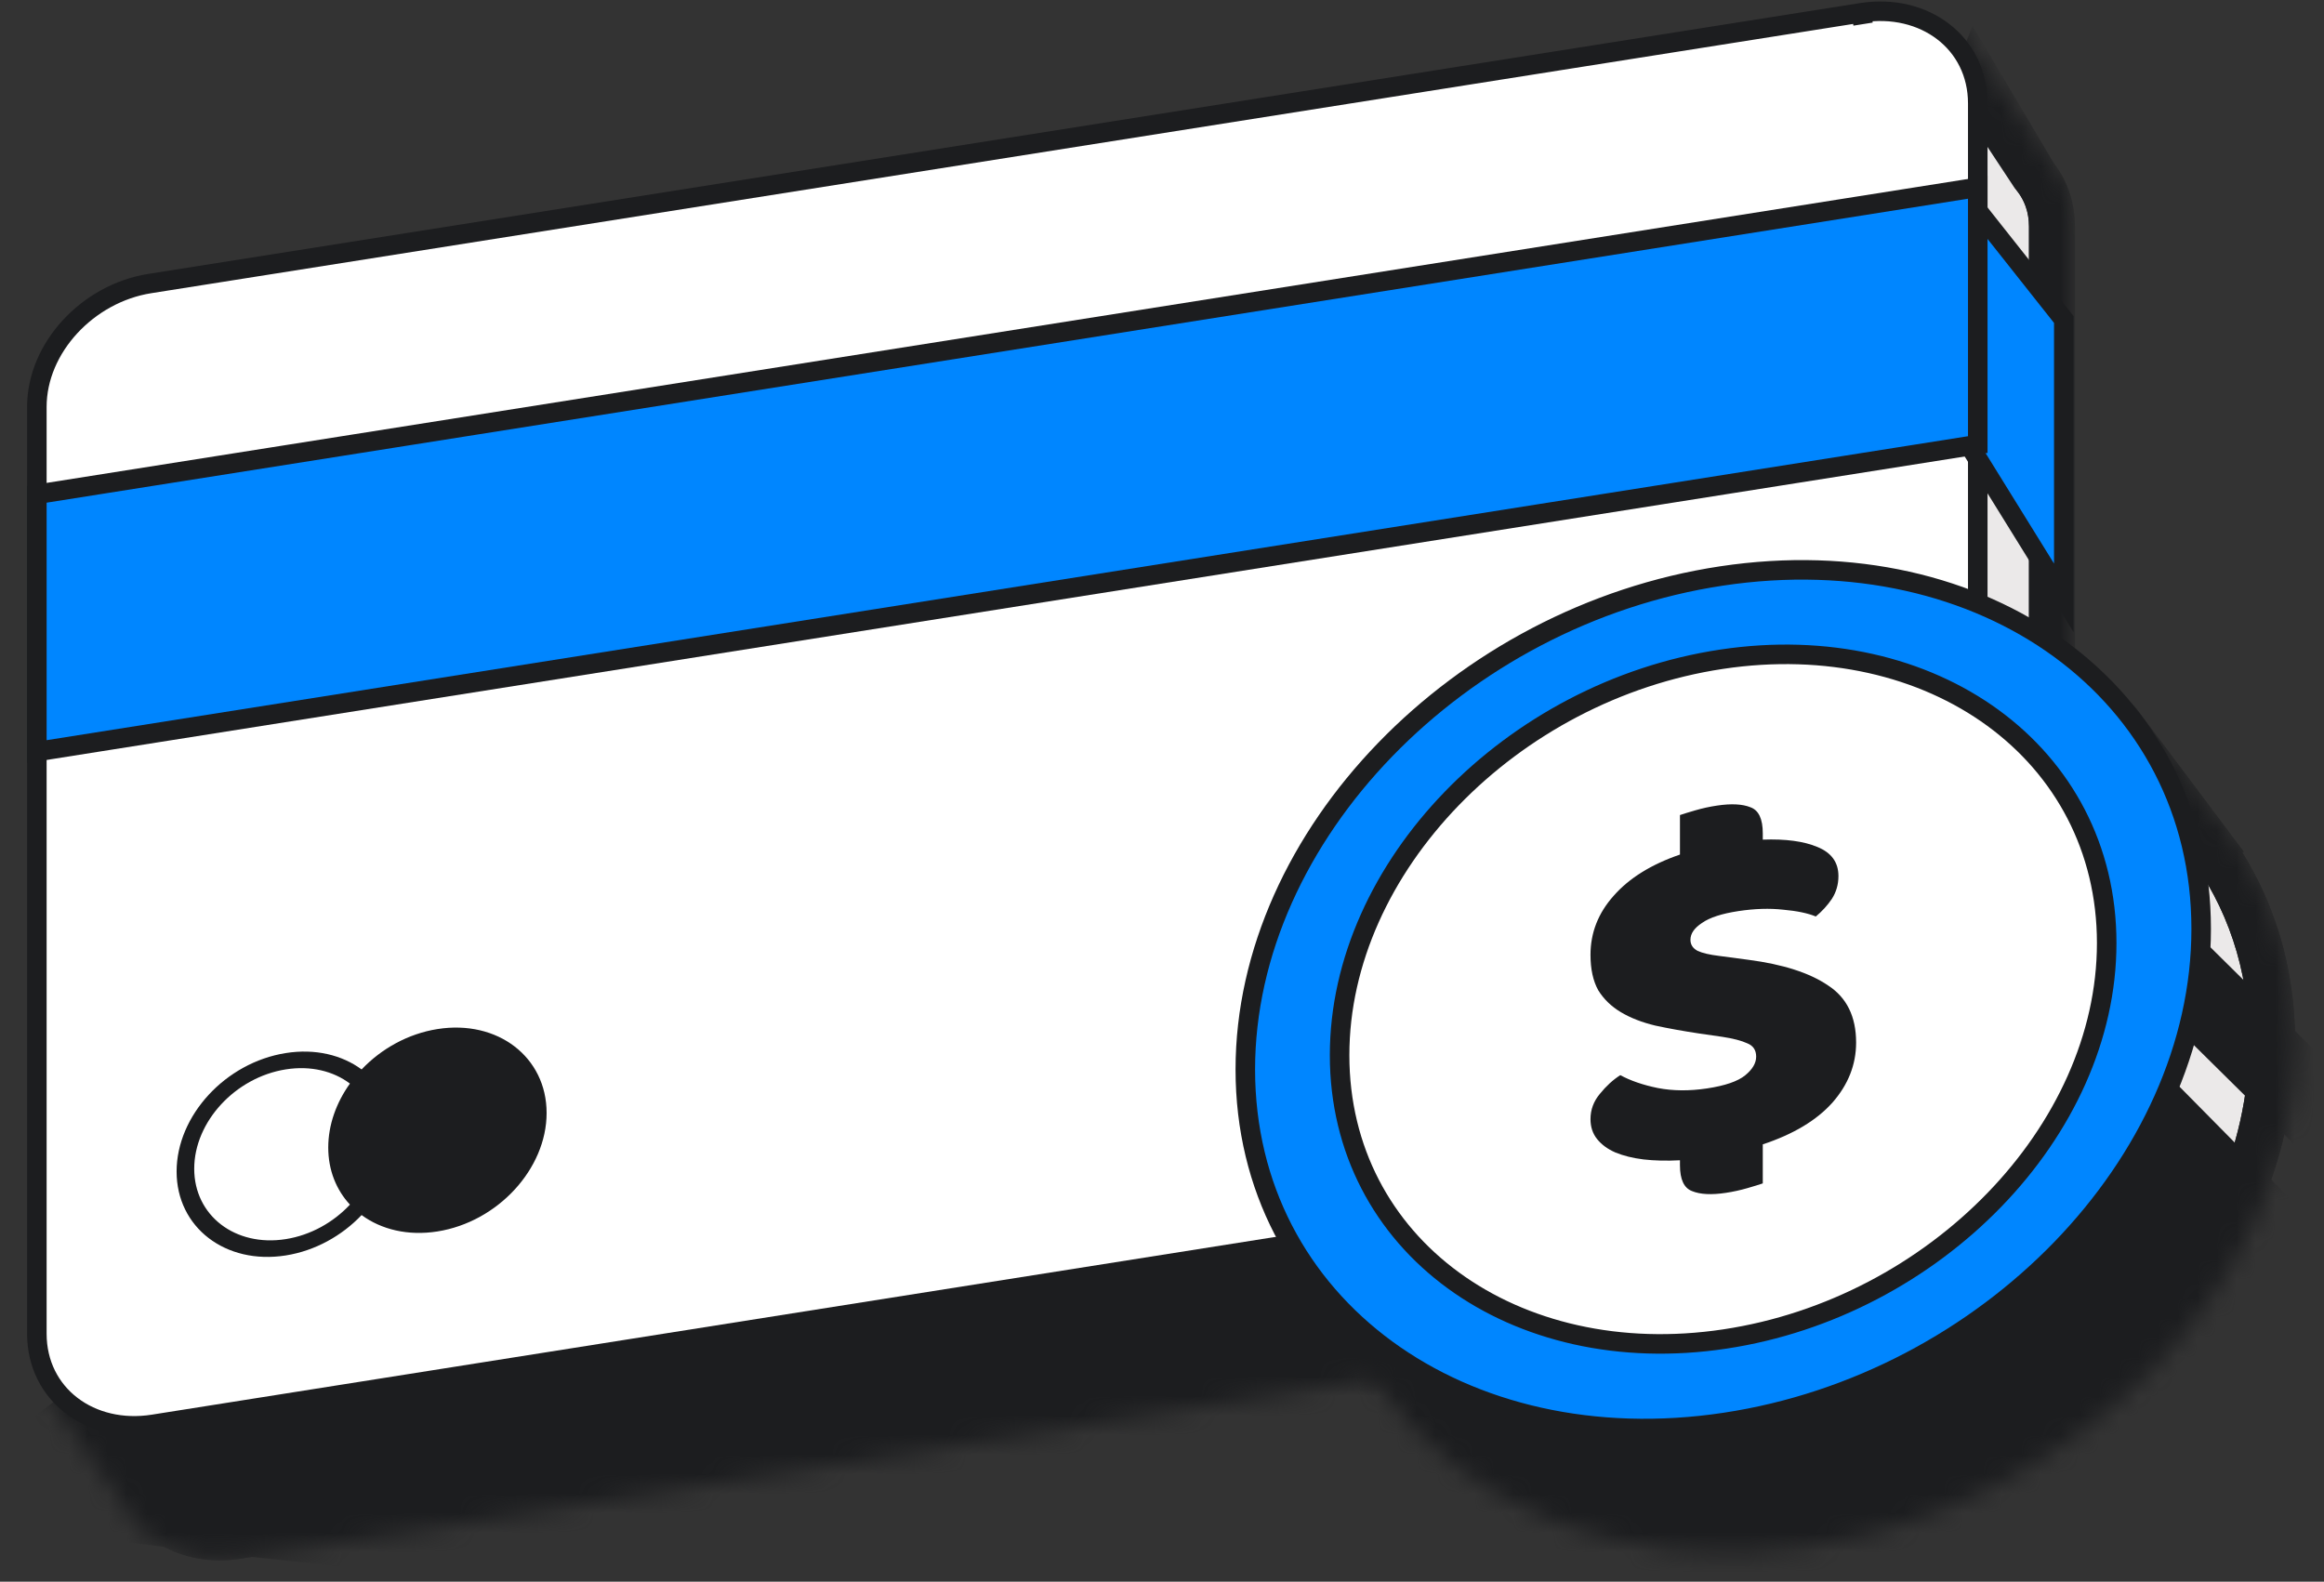
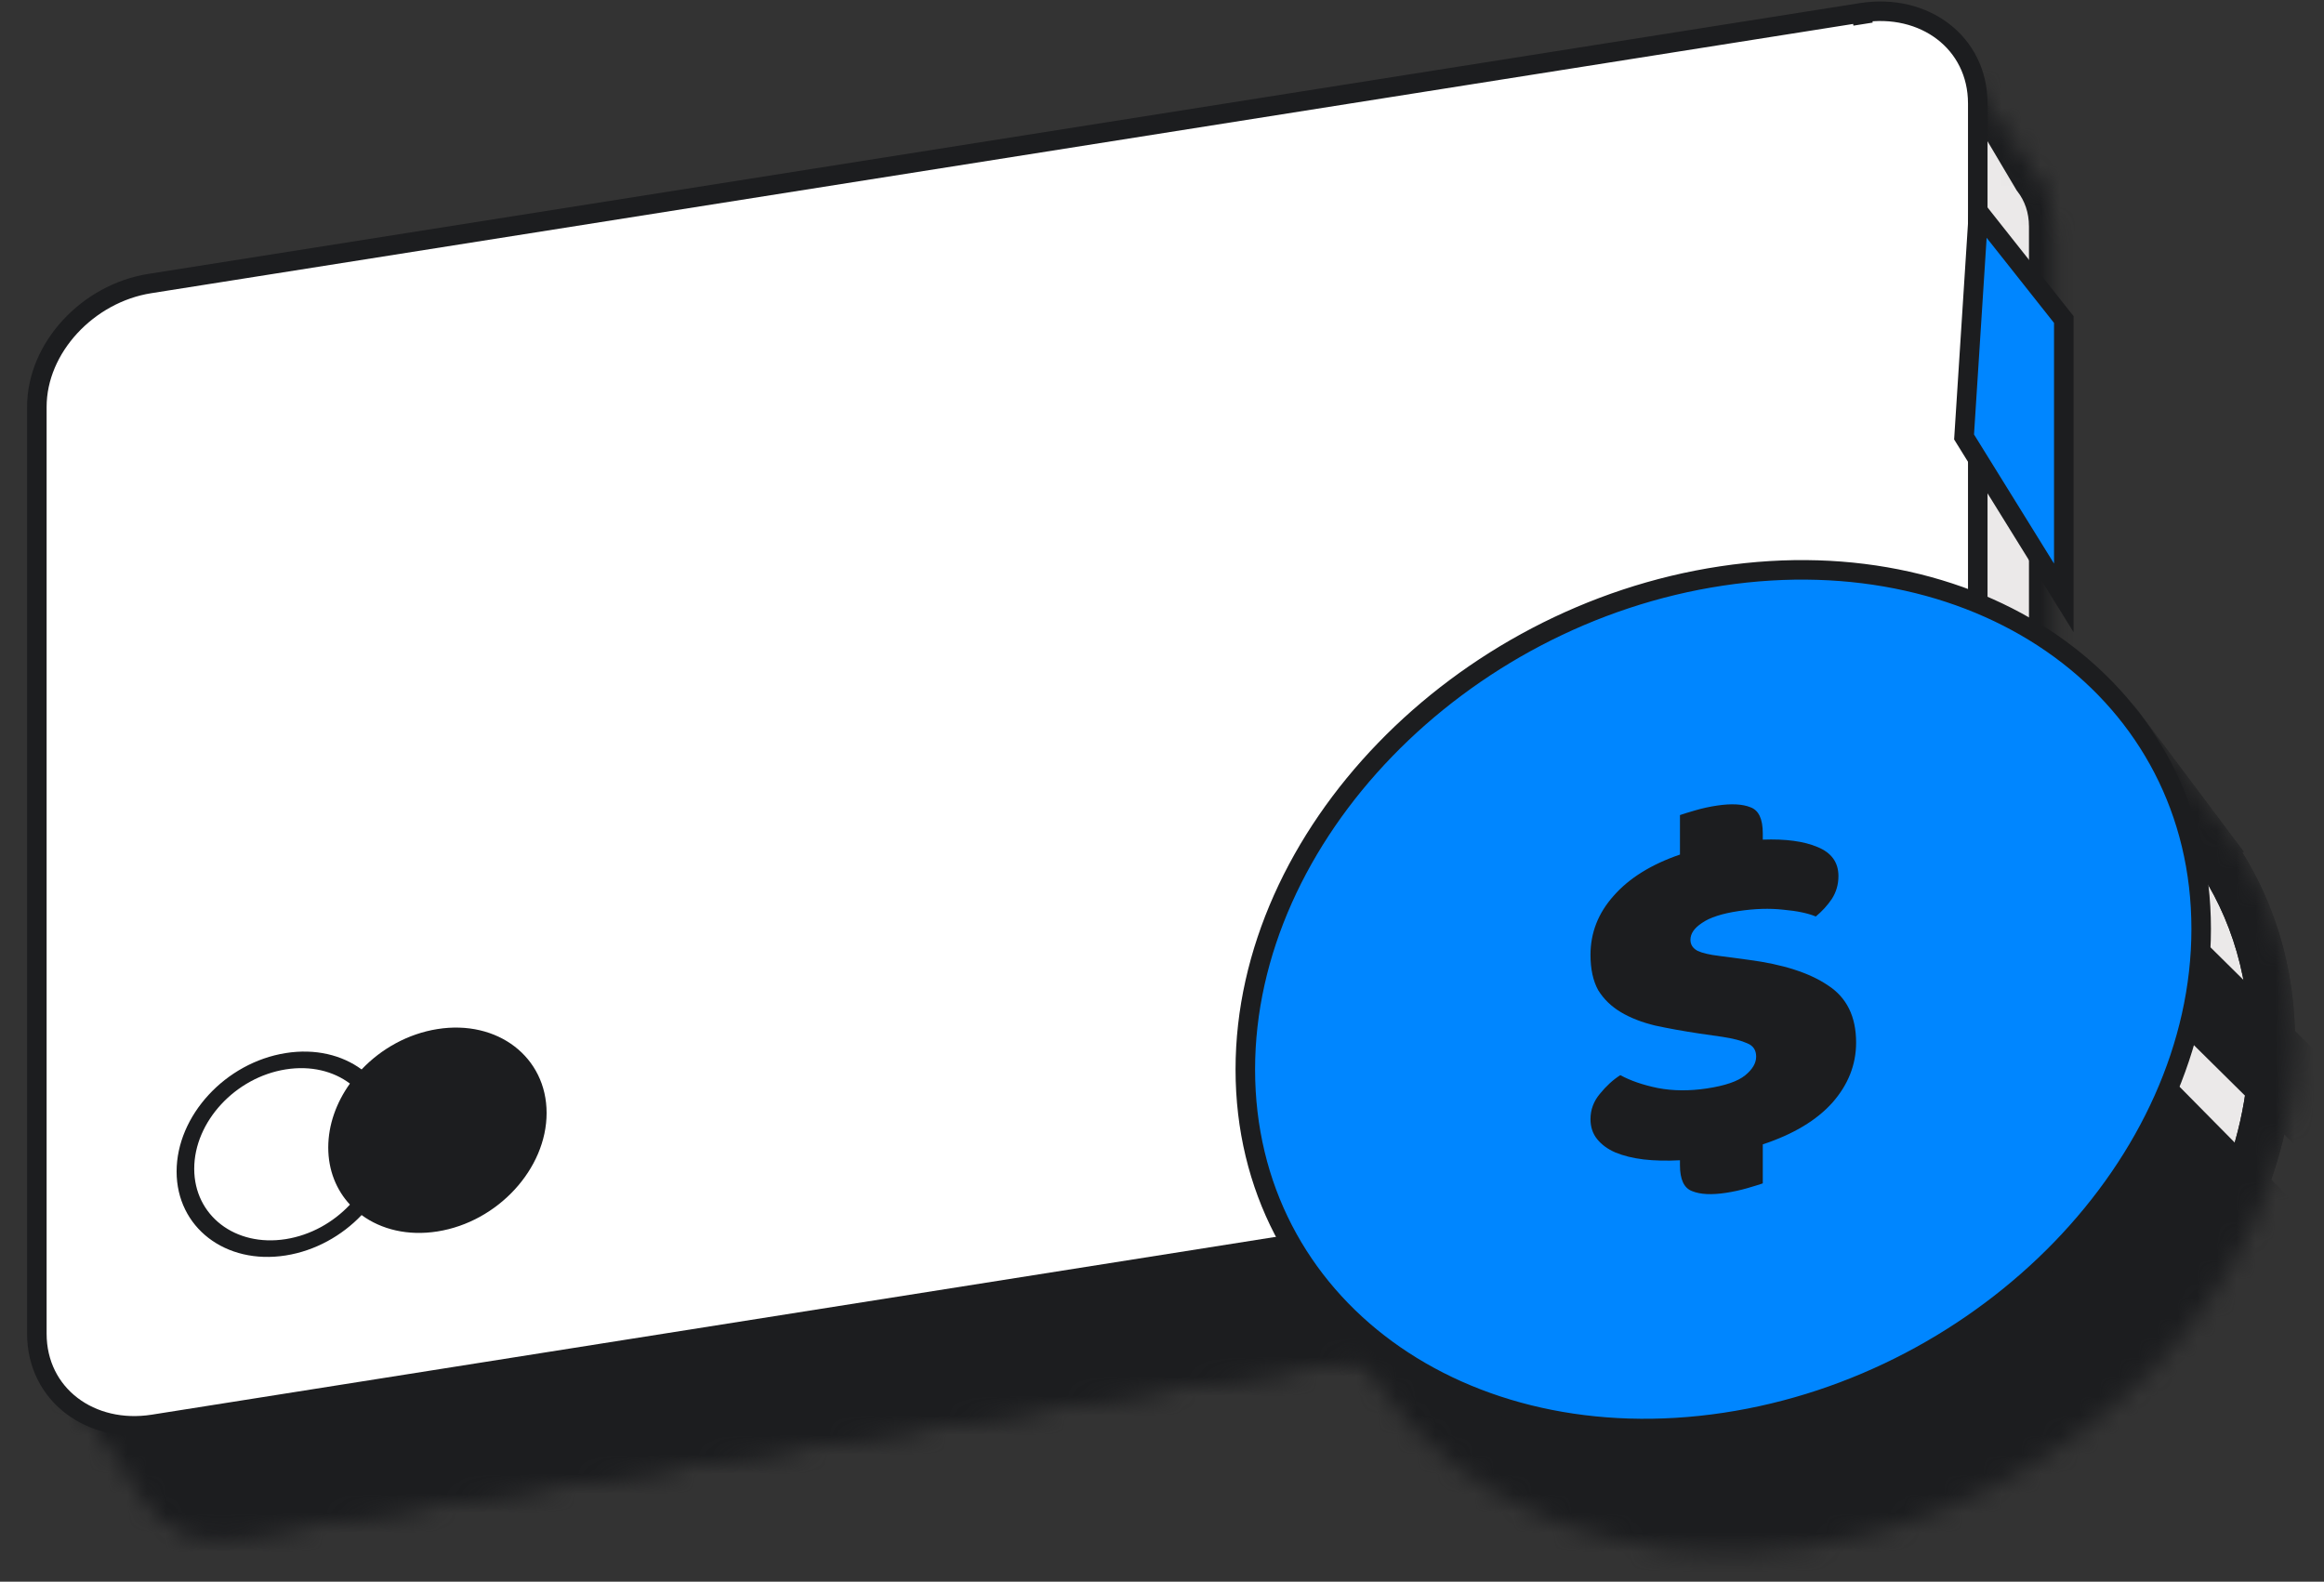
<svg xmlns="http://www.w3.org/2000/svg" width="119" height="81" viewBox="0 0 119 81" fill="none">
  <rect x="0" y="0" width="119" height="81" fill="#333333" stroke="none" />
  <mask id="mask0_343_2313" style="mask-type:alpha" maskUnits="userSpaceOnUse" x="0" y="0" width="107" height="80">
    <path fill-rule="evenodd" clip-rule="evenodd" d="M99.32 7.611L12.16 21.401C9.241 21.863 6.875 24.431 6.875 27.137V71.627L3.531 71.035L7.252 76.359C8.032 78.039 9.935 79.012 12.16 78.66L99.798 64.794C102.717 64.332 105.083 61.764 105.083 59.058V11.598C105.083 10.494 104.69 9.538 104.025 8.824L100.349 3.527L99.32 7.611Z" fill="#EBE9E9" />
    <mask id="mask1_343_2313" style="mask-type:alpha" maskUnits="userSpaceOnUse" x="0" y="0" width="107" height="80">
-       <path d="M106.97 0H0V79.933H106.97V0Z" fill="white" />
      <path fill-rule="evenodd" clip-rule="evenodd" d="M99.32 7.611L12.16 21.401C9.241 21.863 6.875 24.431 6.875 27.137V71.627L3.531 71.035L7.252 76.359C8.032 78.039 9.935 79.012 12.16 78.66L99.798 64.794C102.717 64.332 105.083 61.764 105.083 59.058V11.598C105.083 10.494 104.69 9.538 104.025 8.824L100.349 3.527L99.32 7.611Z" fill="black" />
    </mask>
    <g mask="url(#mask1_343_2313)">
      <path d="M99.311 7.61L99.495 8.771L100.262 8.649L100.451 7.897L99.311 7.61ZM6.866 71.626L6.661 72.784L8.041 73.028V71.626H6.866ZM3.522 71.034L3.727 69.876L0.934 69.382L2.559 71.707L3.522 71.034ZM7.243 76.358L8.309 75.863L8.266 75.769L8.207 75.685L7.243 76.358ZM104.016 8.823L103.05 9.493L103.098 9.562L103.155 9.624L104.016 8.823ZM100.34 3.527L101.305 2.856L99.831 0.732L99.2 3.24L100.34 3.527ZM12.334 22.562L99.495 8.771L99.128 6.449L11.967 20.239L12.334 22.562ZM8.041 27.136C8.041 25.084 9.908 22.945 12.334 22.562L11.967 20.239C8.555 20.779 5.69 23.777 5.69 27.136H8.041ZM8.041 71.626V27.136H5.69V71.626H8.041ZM3.317 72.191L6.661 72.784L7.071 70.469L3.727 69.876L3.317 72.191ZM8.207 75.685L4.486 70.361L2.559 71.707L6.28 77.031L8.207 75.685ZM11.967 77.499C10.178 77.781 8.835 76.995 8.309 75.863L6.177 76.853C7.211 79.082 9.674 80.241 12.334 79.821L11.967 77.499ZM99.606 63.632L11.967 77.499L12.334 79.821L99.973 65.954L99.606 63.632ZM103.899 59.058C103.899 61.109 102.032 63.249 99.606 63.632L99.973 65.954C103.385 65.415 106.25 62.417 106.25 59.058H103.899ZM103.899 11.598V59.058H106.25V11.598H103.899ZM103.155 9.624C103.614 10.116 103.899 10.785 103.899 11.598H106.25C106.25 10.202 105.748 8.958 104.876 8.022L103.155 9.624ZM104.981 8.152L101.305 2.856L99.374 4.197L103.05 9.493L104.981 8.152ZM99.2 3.24L98.172 7.323L100.451 7.897L101.48 3.814L99.2 3.24Z" fill="black" />
    </g>
  </mask>
  <g mask="url(#mask0_343_2313)">
    <path fill-rule="evenodd" clip-rule="evenodd" d="M99.841 7.528C99.823 7.531 99.806 7.534 99.788 7.536L12.15 21.403C9.23 21.864 6.864 24.433 6.864 27.139V71.591L4.152 70.768L7.132 76.1C7.83 77.939 9.813 79.031 12.15 78.662L99.788 64.796C102.707 64.334 105.073 61.765 105.073 59.06V11.6C105.073 10.629 104.769 9.772 104.243 9.093L101.223 3.997L99.841 7.528Z" fill="#EBE9E9" />
    <mask id="mask2_343_2313" style="mask-type:luminance" maskUnits="userSpaceOnUse" x="0" y="0" width="107" height="81">
      <path d="M106.408 0.469H0.613V80.403H106.408V0.469Z" fill="white" />
      <path fill-rule="evenodd" clip-rule="evenodd" d="M99.833 7.528C99.815 7.531 99.798 7.533 99.78 7.536L12.142 21.403C9.223 21.864 6.857 24.433 6.857 27.138V71.591L4.145 70.768L7.125 76.1C7.822 77.939 9.805 79.031 12.142 78.662L99.78 64.795C102.699 64.334 105.065 61.765 105.065 59.06V11.6C105.065 10.628 104.761 9.771 104.235 9.093L101.215 3.997L99.833 7.528Z" fill="black" />
    </mask>
    <g mask="url(#mask2_343_2313)">
      <path d="M99.836 7.526L100.009 8.689L100.682 8.588L100.93 7.955L99.836 7.526ZM6.86 71.589L6.518 72.713L8.035 73.174V71.589H6.86ZM4.147 70.766L4.489 69.641L1.699 68.795L3.121 71.339L4.147 70.766ZM7.127 76.098L8.226 75.681L8.196 75.6L8.154 75.525L7.127 76.098ZM104.238 9.091L103.227 9.69L103.264 9.754L103.309 9.811L104.238 9.091ZM101.218 3.995L102.229 3.396L101.001 1.323L100.123 3.567L101.218 3.995ZM99.967 8.695C99.981 8.693 99.995 8.691 100.009 8.689L99.662 6.363C99.641 6.367 99.621 6.37 99.599 6.373L99.967 8.695ZM12.328 22.562L99.967 8.695L99.599 6.373L11.961 20.239L12.328 22.562ZM8.035 27.136C8.035 25.084 9.902 22.945 12.328 22.562L11.961 20.239C8.549 20.779 5.684 23.777 5.684 27.136H8.035ZM8.035 71.589V27.136H5.684V71.589H8.035ZM3.806 71.891L6.518 72.713L7.201 70.464L4.489 69.641L3.806 71.891ZM8.154 75.525L5.173 70.192L3.121 71.339L6.101 76.671L8.154 75.525ZM11.961 77.499C10.083 77.796 8.696 76.918 8.226 75.681L6.028 76.515C6.955 78.956 9.533 80.263 12.328 79.821L11.961 77.499ZM99.599 63.632L11.961 77.499L12.328 79.821L99.967 65.954L99.599 63.632ZM103.893 59.058C103.893 61.109 102.026 63.249 99.599 63.632L99.967 65.954C103.379 65.415 106.244 62.417 106.244 59.058H103.893ZM103.893 11.598V59.058H106.244V11.598H103.893ZM103.309 9.811C103.671 10.278 103.893 10.88 103.893 11.598H106.244C106.244 10.373 105.857 9.261 105.167 8.371L103.309 9.811ZM105.249 8.492L102.229 3.396L100.206 4.594L103.227 9.69L105.249 8.492ZM100.123 3.567L98.741 7.098L100.93 7.955L102.312 4.423L100.123 3.567Z" fill="#1C1D1F" />
    </g>
    <path d="M113.139 48.428L98.391 30.043L29.467 46.123C31.438 53.728 -3.055 74.317 -2.256 76.43C-1.257 79.07 18.781 79.938 19.972 80.694C20.926 81.3 96.34 66.666 105.449 66.542L113.139 48.428Z" fill="#1C1D1F" />
    <mask id="mask3_343_2313" style="mask-type:luminance" maskUnits="userSpaceOnUse" x="1" y="1" width="106" height="80">
      <path d="M106.424 1.029H1.805V80.962H106.424V1.029Z" fill="white" />
      <path fill-rule="evenodd" clip-rule="evenodd" d="M99.977 7.508C99.917 7.516 99.856 7.524 99.796 7.534L12.157 21.401C9.238 21.862 6.872 24.43 6.872 27.136V71.644L4.16 71.327L7.197 76.239C7.941 77.992 9.881 79.02 12.157 78.659L99.796 64.793C102.715 64.332 105.081 61.763 105.081 59.057V11.598C105.081 10.543 104.722 9.622 104.11 8.92L101.23 4.556L99.977 7.508Z" fill="black" />
    </mask>
    <g mask="url(#mask3_343_2313)">
-       <path d="M99.966 7.509L100.114 8.675L100.784 8.59L101.048 7.968L99.966 7.509ZM6.862 71.644L6.725 72.812L8.037 72.965V71.644H6.862ZM4.149 71.327L4.286 70.16L1.871 69.877L3.15 71.945L4.149 71.327ZM7.186 76.24L8.268 75.781L8.233 75.698L8.186 75.622L7.186 76.24ZM104.099 8.92L103.118 9.568L103.161 9.633L103.213 9.692L104.099 8.92ZM101.22 4.556L102.201 3.909L100.994 2.08L100.138 4.097L101.22 4.556ZM99.969 8.696C100.018 8.688 100.066 8.681 100.114 8.675L99.818 6.343C99.746 6.352 99.674 6.362 99.601 6.374L99.969 8.696ZM12.33 22.562L99.969 8.696L99.601 6.374L11.963 20.24L12.33 22.562ZM8.037 27.137C8.037 25.085 9.904 22.946 12.33 22.562L11.963 20.24C8.551 20.78 5.686 23.777 5.686 27.137H8.037ZM8.037 71.644V27.137H5.686V71.644H8.037ZM4.013 72.495L6.725 72.812L6.998 70.477L4.286 70.16L4.013 72.495ZM8.186 75.622L5.149 70.709L3.15 71.945L6.186 76.858L8.186 75.622ZM11.963 77.499C10.133 77.788 8.769 76.961 8.268 75.781L6.104 76.699C7.091 79.025 9.608 80.252 12.33 79.821L11.963 77.499ZM99.601 63.633L11.963 77.499L12.33 79.821L99.969 65.955L99.601 63.633ZM103.895 59.058C103.895 61.11 102.028 63.249 99.601 63.633L99.969 65.955C103.381 65.415 106.246 62.418 106.246 59.058H103.895ZM103.895 11.598V59.058H106.246V11.598H103.895ZM103.213 9.692C103.634 10.176 103.895 10.82 103.895 11.598H106.246C106.246 10.266 105.789 9.07 104.986 8.148L103.213 9.692ZM105.08 8.273L102.201 3.909L100.239 5.204L103.118 9.568L105.08 8.273ZM100.138 4.097L98.884 7.049L101.048 7.968L102.302 5.016L100.138 4.097Z" fill="#1C1D1F" />
-     </g>
+       </g>
  </g>
-   <path d="M95.306 0.654L7.668 14.521C4.502 15.021 1.887 17.803 1.887 20.837V68.296C1.887 71.424 4.638 73.449 7.851 72.94L95.49 59.074C98.655 58.573 101.271 55.791 101.271 52.758V5.298C101.271 2.17 98.519 0.146 95.306 0.654Z" fill="white" />
+   <path d="M95.306 0.654L7.668 14.521C4.502 15.021 1.887 17.803 1.887 20.837V68.296C1.887 71.424 4.638 73.449 7.851 72.94L95.49 59.074C98.655 58.573 101.271 55.791 101.271 52.758V5.298C101.271 2.17 98.519 0.146 95.306 0.654" fill="white" />
  <path d="M95.306 0.654L95.398 1.235M95.306 0.654L7.668 14.521C4.502 15.021 1.887 17.803 1.887 20.837V68.296C1.887 71.424 4.638 73.449 7.851 72.94L95.49 59.074C98.655 58.573 101.271 55.791 101.271 52.757V5.298C101.271 2.17 98.519 0.146 95.306 0.654Z" stroke="#1C1D1F" />
  <path d="M105.676 16.567V16.363L105.549 16.203L102.259 12.046L101.31 10.846L101.212 12.373L100.582 22.189L100.57 22.376L100.669 22.536L104.589 28.862L105.676 30.617V28.553V16.567Z" fill="#0086FF" stroke="#1C1D1F" />
-   <path d="M2.383 25.237L1.887 25.316V25.818V37.802V38.49L2.566 38.383L100.775 22.844L101.271 22.766V22.264V10.279V9.591L100.592 9.699L2.383 25.237Z" fill="#0086FF" stroke="#1C1D1F" />
  <path fill-rule="evenodd" clip-rule="evenodd" d="M14.633 63.456C15.913 63.253 17.073 62.595 17.919 61.69C17.221 60.936 16.808 59.929 16.808 58.766C16.808 57.603 17.221 56.465 17.918 55.491C17.073 54.854 15.913 54.561 14.633 54.764C12.044 55.173 9.945 57.452 9.945 59.852C9.945 62.252 12.044 63.865 14.633 63.456ZM14.633 64.292C16.141 64.053 17.51 63.282 18.516 62.224C19.521 62.964 20.89 63.302 22.399 63.063C25.486 62.575 27.989 59.859 27.989 56.997C27.989 54.134 25.486 52.21 22.399 52.699C20.89 52.938 19.521 53.708 18.516 54.767C17.51 54.026 16.141 53.689 14.633 53.928C11.546 54.416 9.043 57.132 9.043 59.995C9.043 62.856 11.546 64.78 14.633 64.292Z" fill="#1C1D1F" />
  <mask id="mask4_343_2313" style="mask-type:alpha" maskUnits="userSpaceOnUse" x="65" y="34" width="53" height="46">
    <path fill-rule="evenodd" clip-rule="evenodd" d="M92.463 78.031C105.654 76.042 116.348 64.987 116.348 53.338C116.348 49.39 115.119 45.88 112.981 43.042L112.993 43.038L109.399 38.245L108.884 39.146C104.604 36.212 98.824 34.887 92.463 35.846C79.272 37.834 68.578 48.889 68.578 60.538C68.578 62.355 68.838 64.079 69.327 65.687C68.881 65.621 68.464 65.562 68.109 65.513L71.414 70.087C75.444 76.097 83.359 79.402 92.463 78.031Z" fill="#EBE9E9" />
    <mask id="mask5_343_2313" style="mask-type:alpha" maskUnits="userSpaceOnUse" x="64" y="34" width="55" height="47">
      <path d="M118.655 34.366H64.582V80.21H118.655V34.366Z" fill="white" />
      <path fill-rule="evenodd" clip-rule="evenodd" d="M92.467 78.034C105.658 76.046 116.351 64.991 116.351 53.342C116.351 49.393 115.123 45.883 112.985 43.045L112.997 43.041L109.403 38.248L108.888 39.15C104.607 36.215 98.828 34.891 92.467 35.849C79.275 37.837 68.582 48.892 68.582 60.541C68.582 62.358 68.842 64.082 69.331 65.69C68.885 65.625 68.468 65.566 68.113 65.517L71.418 70.091C75.448 76.101 83.362 79.406 92.467 78.034Z" fill="black" />
    </mask>
    <g mask="url(#mask5_343_2313)">
      <path d="M112.981 43.046L112.593 41.936L111.073 42.468L112.042 43.753L112.981 43.046ZM112.993 43.042L113.381 44.151L114.896 43.621L113.933 42.337L112.993 43.042ZM109.399 38.248L110.34 37.543L109.265 36.111L108.378 37.666L109.399 38.248ZM108.885 39.15L108.219 40.12L109.272 40.842L109.905 39.733L108.885 39.15ZM69.328 65.691L69.157 66.853L70.992 67.123L70.452 65.349L69.328 65.691ZM68.11 65.517L68.27 64.352L65.547 63.977L67.157 66.205L68.11 65.517ZM71.414 70.091L72.39 69.436L72.379 69.419L72.367 69.403L71.414 70.091ZM115.172 53.342C115.172 64.293 105.027 74.952 92.288 76.872L92.638 79.197C106.282 77.14 117.523 65.689 117.523 53.342H115.172ZM112.042 43.753C114.025 46.385 115.172 49.646 115.172 53.342H117.523C117.523 49.141 116.213 45.382 113.92 42.339L112.042 43.753ZM113.369 44.155L113.381 44.151L112.604 41.932L112.593 41.936L113.369 44.155ZM113.933 42.337L110.34 37.543L108.458 38.954L112.051 43.747L113.933 42.337ZM108.378 37.666L107.863 38.567L109.905 39.733L110.42 38.831L108.378 37.666ZM92.638 37.012C98.74 36.093 104.212 37.372 108.219 40.12L109.549 38.181C104.995 35.059 98.908 33.69 92.288 34.688L92.638 37.012ZM69.754 60.542C69.754 49.591 79.899 38.932 92.638 37.012L92.288 34.688C78.644 36.744 67.403 48.195 67.403 60.542H69.754ZM70.452 65.349C69.998 63.854 69.754 62.245 69.754 60.542H67.403C67.403 62.471 67.679 64.311 68.203 66.032L70.452 65.349ZM67.949 66.681C68.3 66.73 68.714 66.789 69.157 66.853L69.498 64.527C69.049 64.462 68.628 64.402 68.27 64.352L67.949 66.681ZM72.367 69.403L69.062 64.829L67.157 66.205L70.461 70.779L72.367 69.403ZM92.288 76.872C83.548 78.189 76.122 75.002 72.39 69.436L70.438 70.746C74.766 77.2 83.169 80.624 92.638 79.197L92.288 76.872Z" fill="black" />
    </g>
  </mask>
  <g mask="url(#mask4_343_2313)">
    <path fill-rule="evenodd" clip-rule="evenodd" d="M92.455 78.031C105.646 76.043 116.34 64.988 116.34 53.339C116.34 49.39 115.111 45.88 112.973 43.042L112.985 43.038L109.391 38.245L108.877 39.147C104.596 36.212 98.816 34.888 92.455 35.847C79.264 37.835 68.57 48.889 68.57 60.538C68.57 62.355 68.83 64.079 69.32 65.687C68.873 65.622 68.456 65.563 68.102 65.514L71.406 70.088C75.436 76.098 83.351 79.403 92.455 78.031Z" fill="#EBE9E9" />
    <mask id="mask6_343_2313" style="mask-type:luminance" maskUnits="userSpaceOnUse" x="64" y="34" width="55" height="47">
      <path d="M118.655 34.367H64.582V80.211H118.655V34.367Z" fill="white" />
      <path fill-rule="evenodd" clip-rule="evenodd" d="M92.467 78.035C105.658 76.046 116.351 64.992 116.351 53.343C116.351 49.394 115.123 45.884 112.985 43.046L112.997 43.042L109.403 38.249L108.888 39.151C104.607 36.216 98.828 34.891 92.467 35.85C79.275 37.838 68.582 48.893 68.582 60.542C68.582 62.359 68.842 64.083 69.331 65.691C68.885 65.625 68.468 65.566 68.113 65.517L71.418 70.091C75.448 76.101 83.362 79.406 92.467 78.035Z" fill="black" />
    </mask>
    <g mask="url(#mask6_343_2313)">
      <path d="M112.977 43.047L112.589 41.937L111.069 42.468L112.038 43.754L112.977 43.047ZM112.989 43.042L113.377 44.152L114.892 43.622L113.929 42.337L112.989 43.042ZM109.396 38.249L110.336 37.544L109.262 36.112L108.374 37.666L109.396 38.249ZM108.881 39.151L108.215 40.12L109.269 40.842L109.901 39.734L108.881 39.151ZM69.324 65.691L69.153 66.854L70.988 67.124L70.448 65.349L69.324 65.691ZM68.106 65.518L68.266 64.353L65.543 63.978L67.153 66.206L68.106 65.518ZM71.41 70.092L72.386 69.437L72.375 69.42L72.363 69.403L71.41 70.092ZM115.168 53.343C115.168 64.294 105.023 74.953 92.284 76.873L92.634 79.198C106.278 77.141 117.519 65.69 117.519 53.343H115.168ZM112.038 43.754C114.021 46.386 115.168 49.647 115.168 53.343H117.519C117.519 49.142 116.209 45.383 113.916 42.339L112.038 43.754ZM113.365 44.156L113.377 44.152L112.6 41.933L112.589 41.937L113.365 44.156ZM113.929 42.337L110.336 37.544L108.454 38.954L112.047 43.748L113.929 42.337ZM108.374 37.666L107.859 38.568L109.901 39.734L110.416 38.832L108.374 37.666ZM92.634 37.013C98.736 36.093 104.208 37.373 108.215 40.12L109.545 38.181C104.992 35.06 98.904 33.69 92.284 34.688L92.634 37.013ZM69.75 60.542C69.75 49.591 79.895 38.933 92.634 37.013L92.284 34.688C78.641 36.745 67.399 48.196 67.399 60.542H69.75ZM70.448 65.349C69.994 63.855 69.75 62.246 69.75 60.542H67.399C67.399 62.472 67.675 64.311 68.199 66.033L70.448 65.349ZM67.945 66.682C68.296 66.731 68.71 66.789 69.153 66.854L69.494 64.528C69.045 64.462 68.624 64.403 68.266 64.353L67.945 66.682ZM72.363 69.403L69.058 64.829L67.153 66.206L70.457 70.78L72.363 69.403ZM92.284 76.873C83.544 78.19 76.118 75.003 72.386 69.437L70.434 70.746C74.762 77.201 83.165 80.625 92.634 79.198L92.284 76.873Z" fill="#1C1D1F" />
    </g>
    <path d="M76.536 20.146L129.037 73.303L95.208 92.877L37.387 47.464L76.536 20.146Z" fill="#1C1D1F" />
    <path d="M76.161 11.906L129.322 64.464L125.782 66.814L72.621 14.256L76.161 11.906Z" fill="#1C1D1F" />
    <mask id="mask7_343_2313" style="mask-type:luminance" maskUnits="userSpaceOnUse" x="64" y="34" width="55" height="47">
      <path d="M118.655 34.367H64.582V80.211H118.655V34.367Z" fill="white" />
      <path fill-rule="evenodd" clip-rule="evenodd" d="M92.467 78.035C105.658 76.046 116.351 64.992 116.351 53.343C116.351 49.394 115.123 45.884 112.985 43.046L112.997 43.042L109.403 38.249L108.888 39.151C104.607 36.216 98.828 34.891 92.467 35.85C79.275 37.838 68.582 48.893 68.582 60.542C68.582 62.359 68.842 64.083 69.331 65.691C68.885 65.625 68.468 65.566 68.113 65.517L71.418 70.091C75.448 76.101 83.362 79.406 92.467 78.035Z" fill="black" />
    </mask>
    <g mask="url(#mask7_343_2313)">
      <path d="M112.977 43.047L112.589 41.937L111.069 42.468L112.038 43.754L112.977 43.047ZM112.989 43.042L113.377 44.152L114.892 43.622L113.929 42.337L112.989 43.042ZM109.396 38.249L110.336 37.544L109.262 36.112L108.374 37.666L109.396 38.249ZM108.881 39.151L108.215 40.12L109.269 40.842L109.901 39.734L108.881 39.151ZM69.324 65.691L69.153 66.854L70.988 67.124L70.448 65.349L69.324 65.691ZM68.106 65.518L68.266 64.353L65.543 63.978L67.153 66.206L68.106 65.518ZM71.41 70.092L72.386 69.437L72.375 69.42L72.363 69.403L71.41 70.092ZM115.168 53.343C115.168 64.294 105.023 74.953 92.284 76.873L92.634 79.198C106.278 77.141 117.519 65.69 117.519 53.343H115.168ZM112.038 43.754C114.021 46.386 115.168 49.647 115.168 53.343H117.519C117.519 49.142 116.209 45.383 113.916 42.339L112.038 43.754ZM113.365 44.156L113.377 44.152L112.6 41.933L112.589 41.937L113.365 44.156ZM113.929 42.337L110.336 37.544L108.454 38.954L112.047 43.748L113.929 42.337ZM108.374 37.666L107.859 38.568L109.901 39.734L110.416 38.832L108.374 37.666ZM92.634 37.013C98.736 36.093 104.208 37.373 108.215 40.12L109.545 38.181C104.992 35.06 98.904 33.69 92.284 34.688L92.634 37.013ZM69.75 60.542C69.75 49.591 79.895 38.933 92.634 37.013L92.284 34.688C78.641 36.745 67.399 48.196 67.399 60.542H69.75ZM70.448 65.349C69.994 63.855 69.75 62.246 69.75 60.542H67.399C67.399 62.472 67.675 64.311 68.199 66.033L70.448 65.349ZM67.945 66.682C68.296 66.731 68.71 66.789 69.153 66.854L69.494 64.528C69.045 64.462 68.624 64.403 68.266 64.353L67.945 66.682ZM72.363 69.403L69.058 64.829L67.153 66.206L70.457 70.78L72.363 69.403ZM92.284 76.873C83.544 78.19 76.118 75.003 72.386 69.437L70.434 70.746C74.762 77.201 83.165 80.625 92.634 79.198L92.284 76.873Z" fill="#1C1D1F" />
    </g>
  </g>
  <path d="M88.326 72.843C101.743 70.821 112.711 59.567 112.711 47.569C112.711 35.47 101.601 27.469 88.15 29.496C74.733 31.518 63.766 42.771 63.766 54.769C63.766 66.869 74.875 74.87 88.326 72.843Z" fill="#0086FF" stroke="#1C1D1F" />
-   <path d="M88.32 68.571C99.069 66.952 107.873 57.935 107.873 48.295C107.873 38.553 98.927 32.136 88.145 33.761C77.397 35.381 68.594 44.397 68.594 54.037C68.594 63.78 77.54 70.196 88.32 68.571Z" fill="white" stroke="#1C1D1F" />
  <path d="M87.012 52.927C86.182 52.802 85.428 52.666 84.75 52.519C84.071 52.355 83.487 52.127 82.996 51.834C82.506 51.542 82.12 51.167 81.837 50.711C81.573 50.234 81.441 49.63 81.441 48.897C81.441 47.765 81.837 46.757 82.629 45.872C83.421 44.97 84.552 44.267 86.022 43.763V41.74C86.192 41.681 86.456 41.6 86.814 41.496C87.172 41.392 87.539 41.311 87.916 41.255C88.652 41.144 89.227 41.174 89.641 41.344C90.056 41.498 90.263 41.941 90.263 42.674V42.998C91.432 42.955 92.365 43.081 93.063 43.375C93.779 43.667 94.137 44.162 94.137 44.862C94.137 45.294 94.024 45.686 93.798 46.036C93.571 46.37 93.298 46.669 92.978 46.934C92.563 46.763 92.007 46.648 91.309 46.586C90.612 46.508 89.849 46.532 89.019 46.657C88.171 46.785 87.549 46.986 87.153 47.263C86.757 47.522 86.559 47.81 86.559 48.126C86.559 48.376 86.682 48.565 86.927 48.695C87.172 48.808 87.539 48.894 88.029 48.953L89.528 49.152C91.3 49.384 92.657 49.82 93.6 50.461C94.561 51.082 95.042 52.058 95.042 53.39C95.042 54.522 94.636 55.548 93.826 56.469C93.015 57.374 91.828 58.085 90.263 58.604V60.602C90.094 60.661 89.83 60.742 89.472 60.846C89.113 60.95 88.746 61.03 88.369 61.087C87.634 61.198 87.059 61.168 86.644 60.998C86.229 60.844 86.022 60.4 86.022 59.668V59.418C85.344 59.454 84.721 59.44 84.156 59.375C83.609 59.308 83.129 59.189 82.714 59.018C82.318 58.845 82.007 58.617 81.781 58.335C81.554 58.053 81.441 57.712 81.441 57.312C81.441 56.829 81.602 56.397 81.922 56.016C82.243 55.618 82.591 55.299 82.968 55.059C83.496 55.346 84.137 55.566 84.891 55.719C85.664 55.868 86.503 55.875 87.407 55.739C88.331 55.599 88.981 55.377 89.359 55.07C89.735 54.764 89.924 54.444 89.924 54.111C89.924 53.778 89.773 53.551 89.472 53.43C89.17 53.292 88.746 53.181 88.199 53.098L87.012 52.927Z" fill="#1C1D1F" />
</svg>